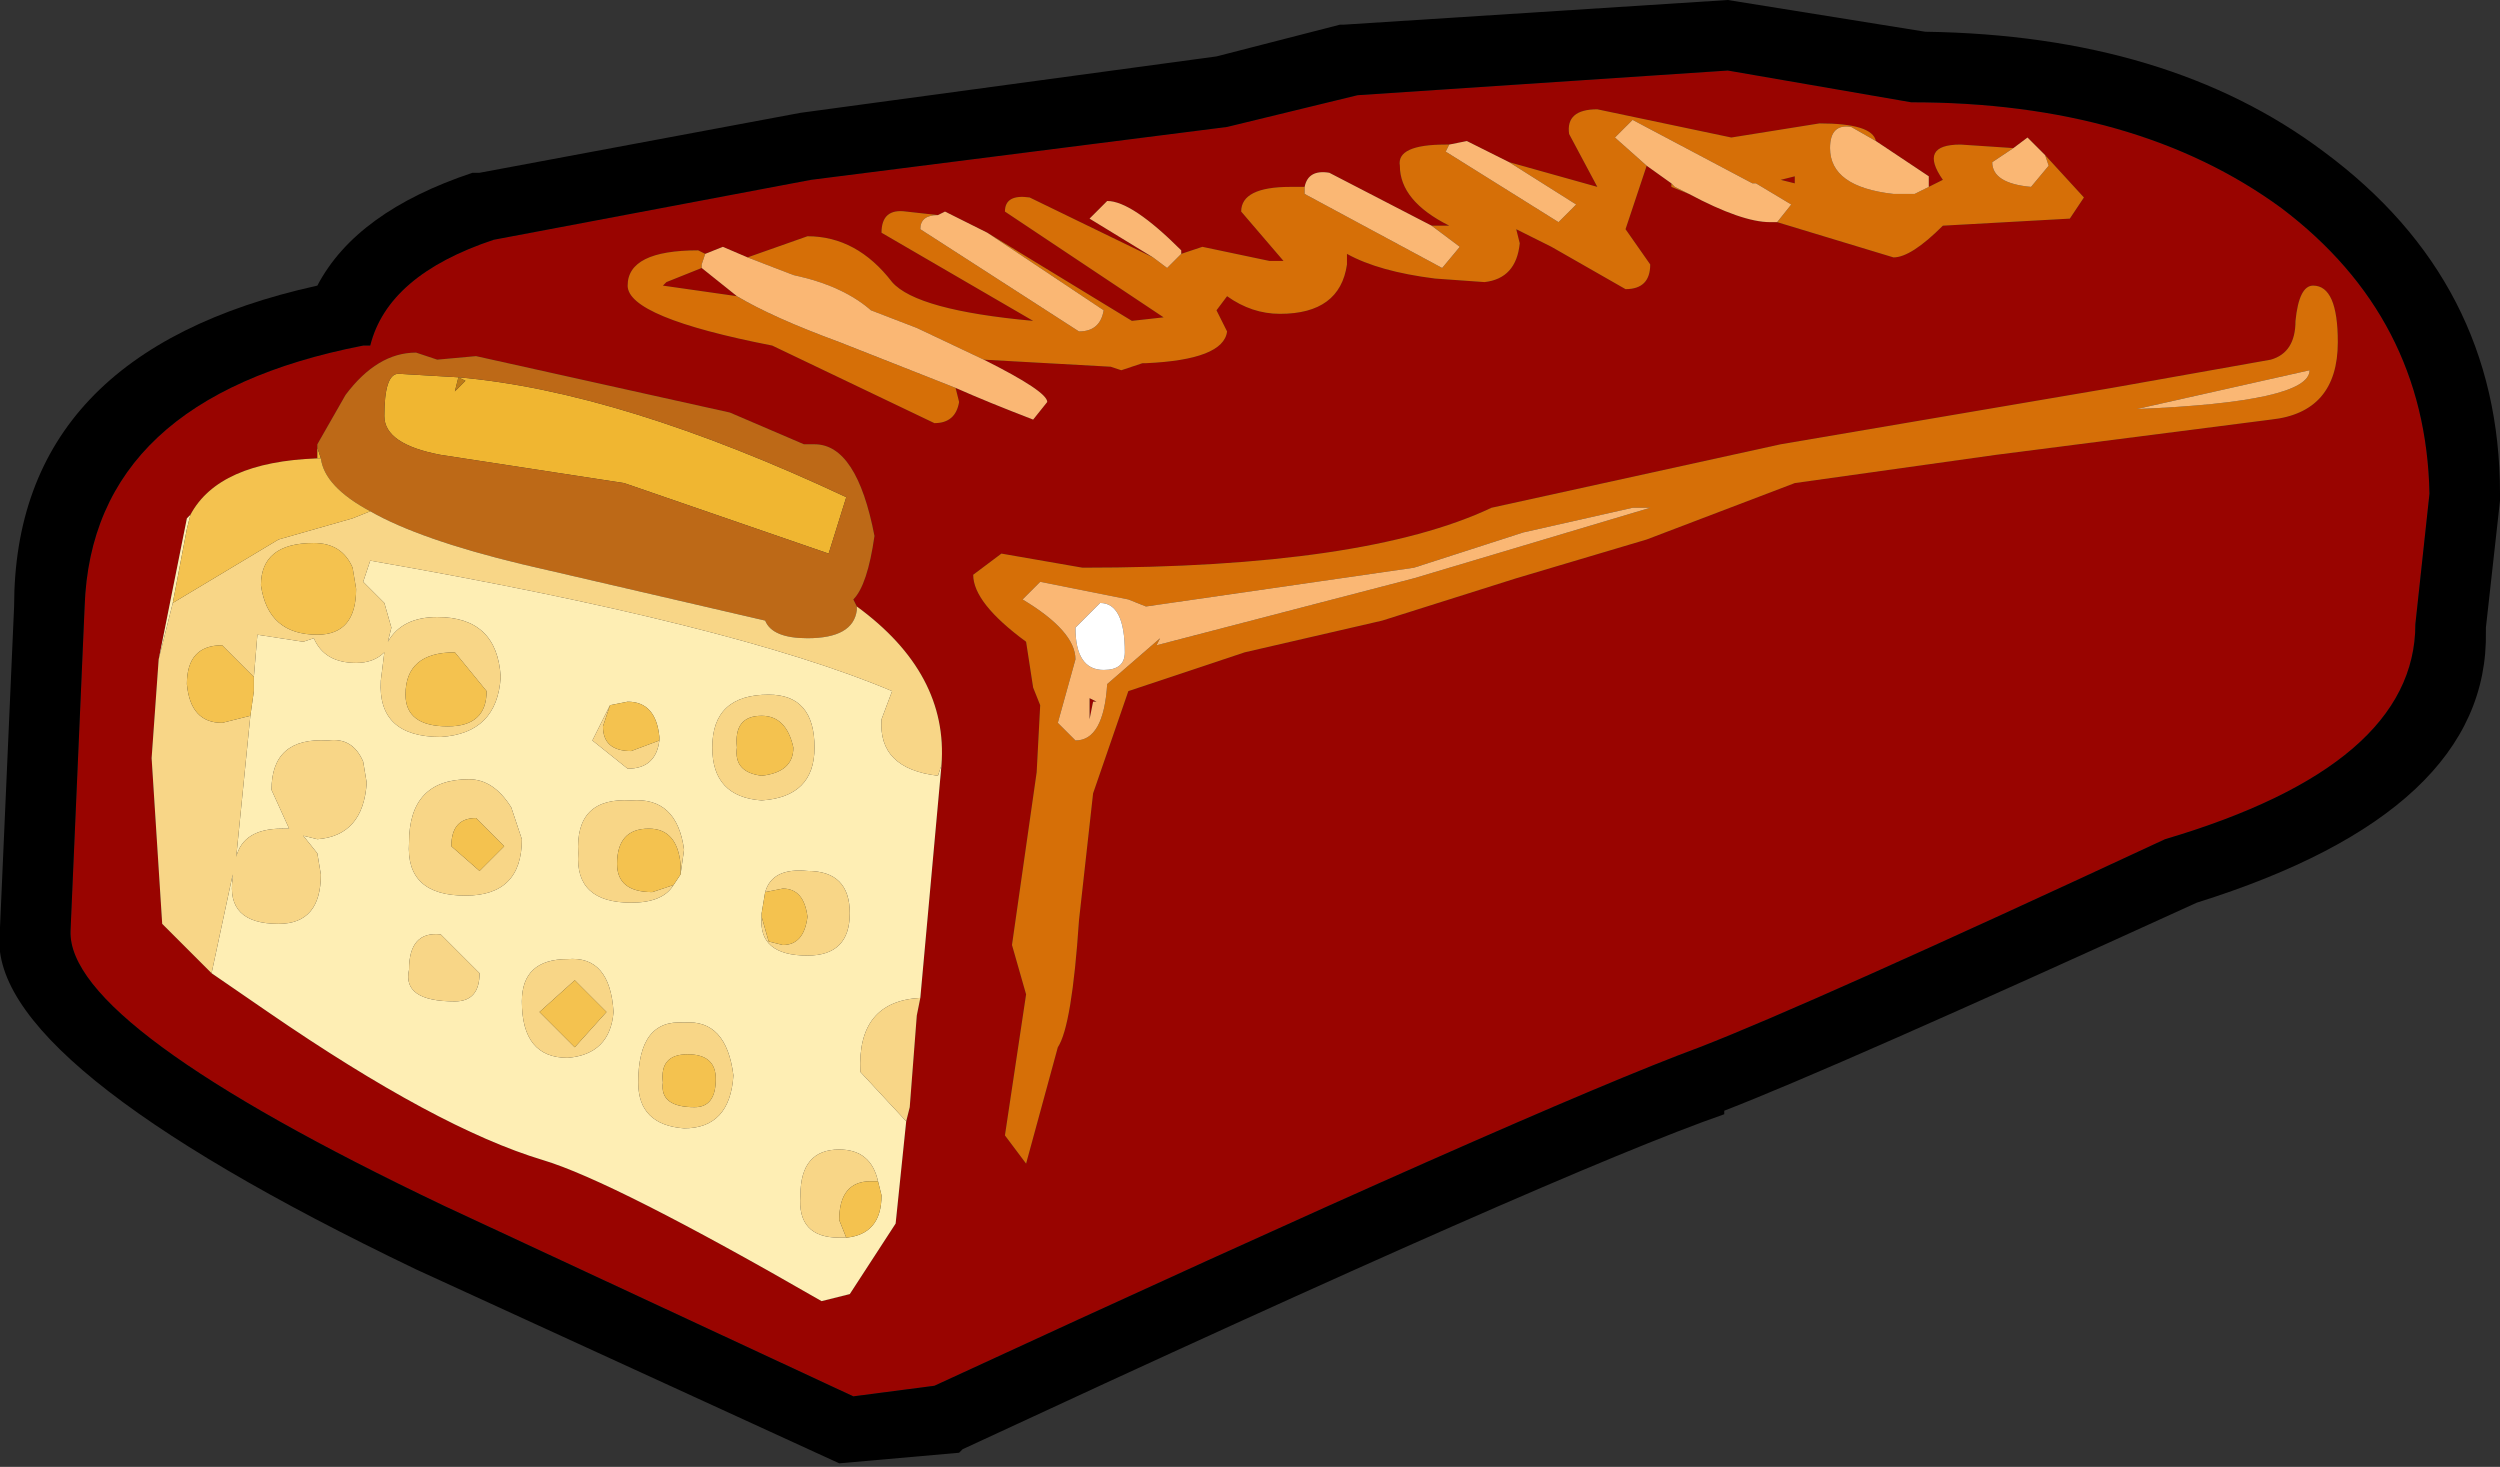
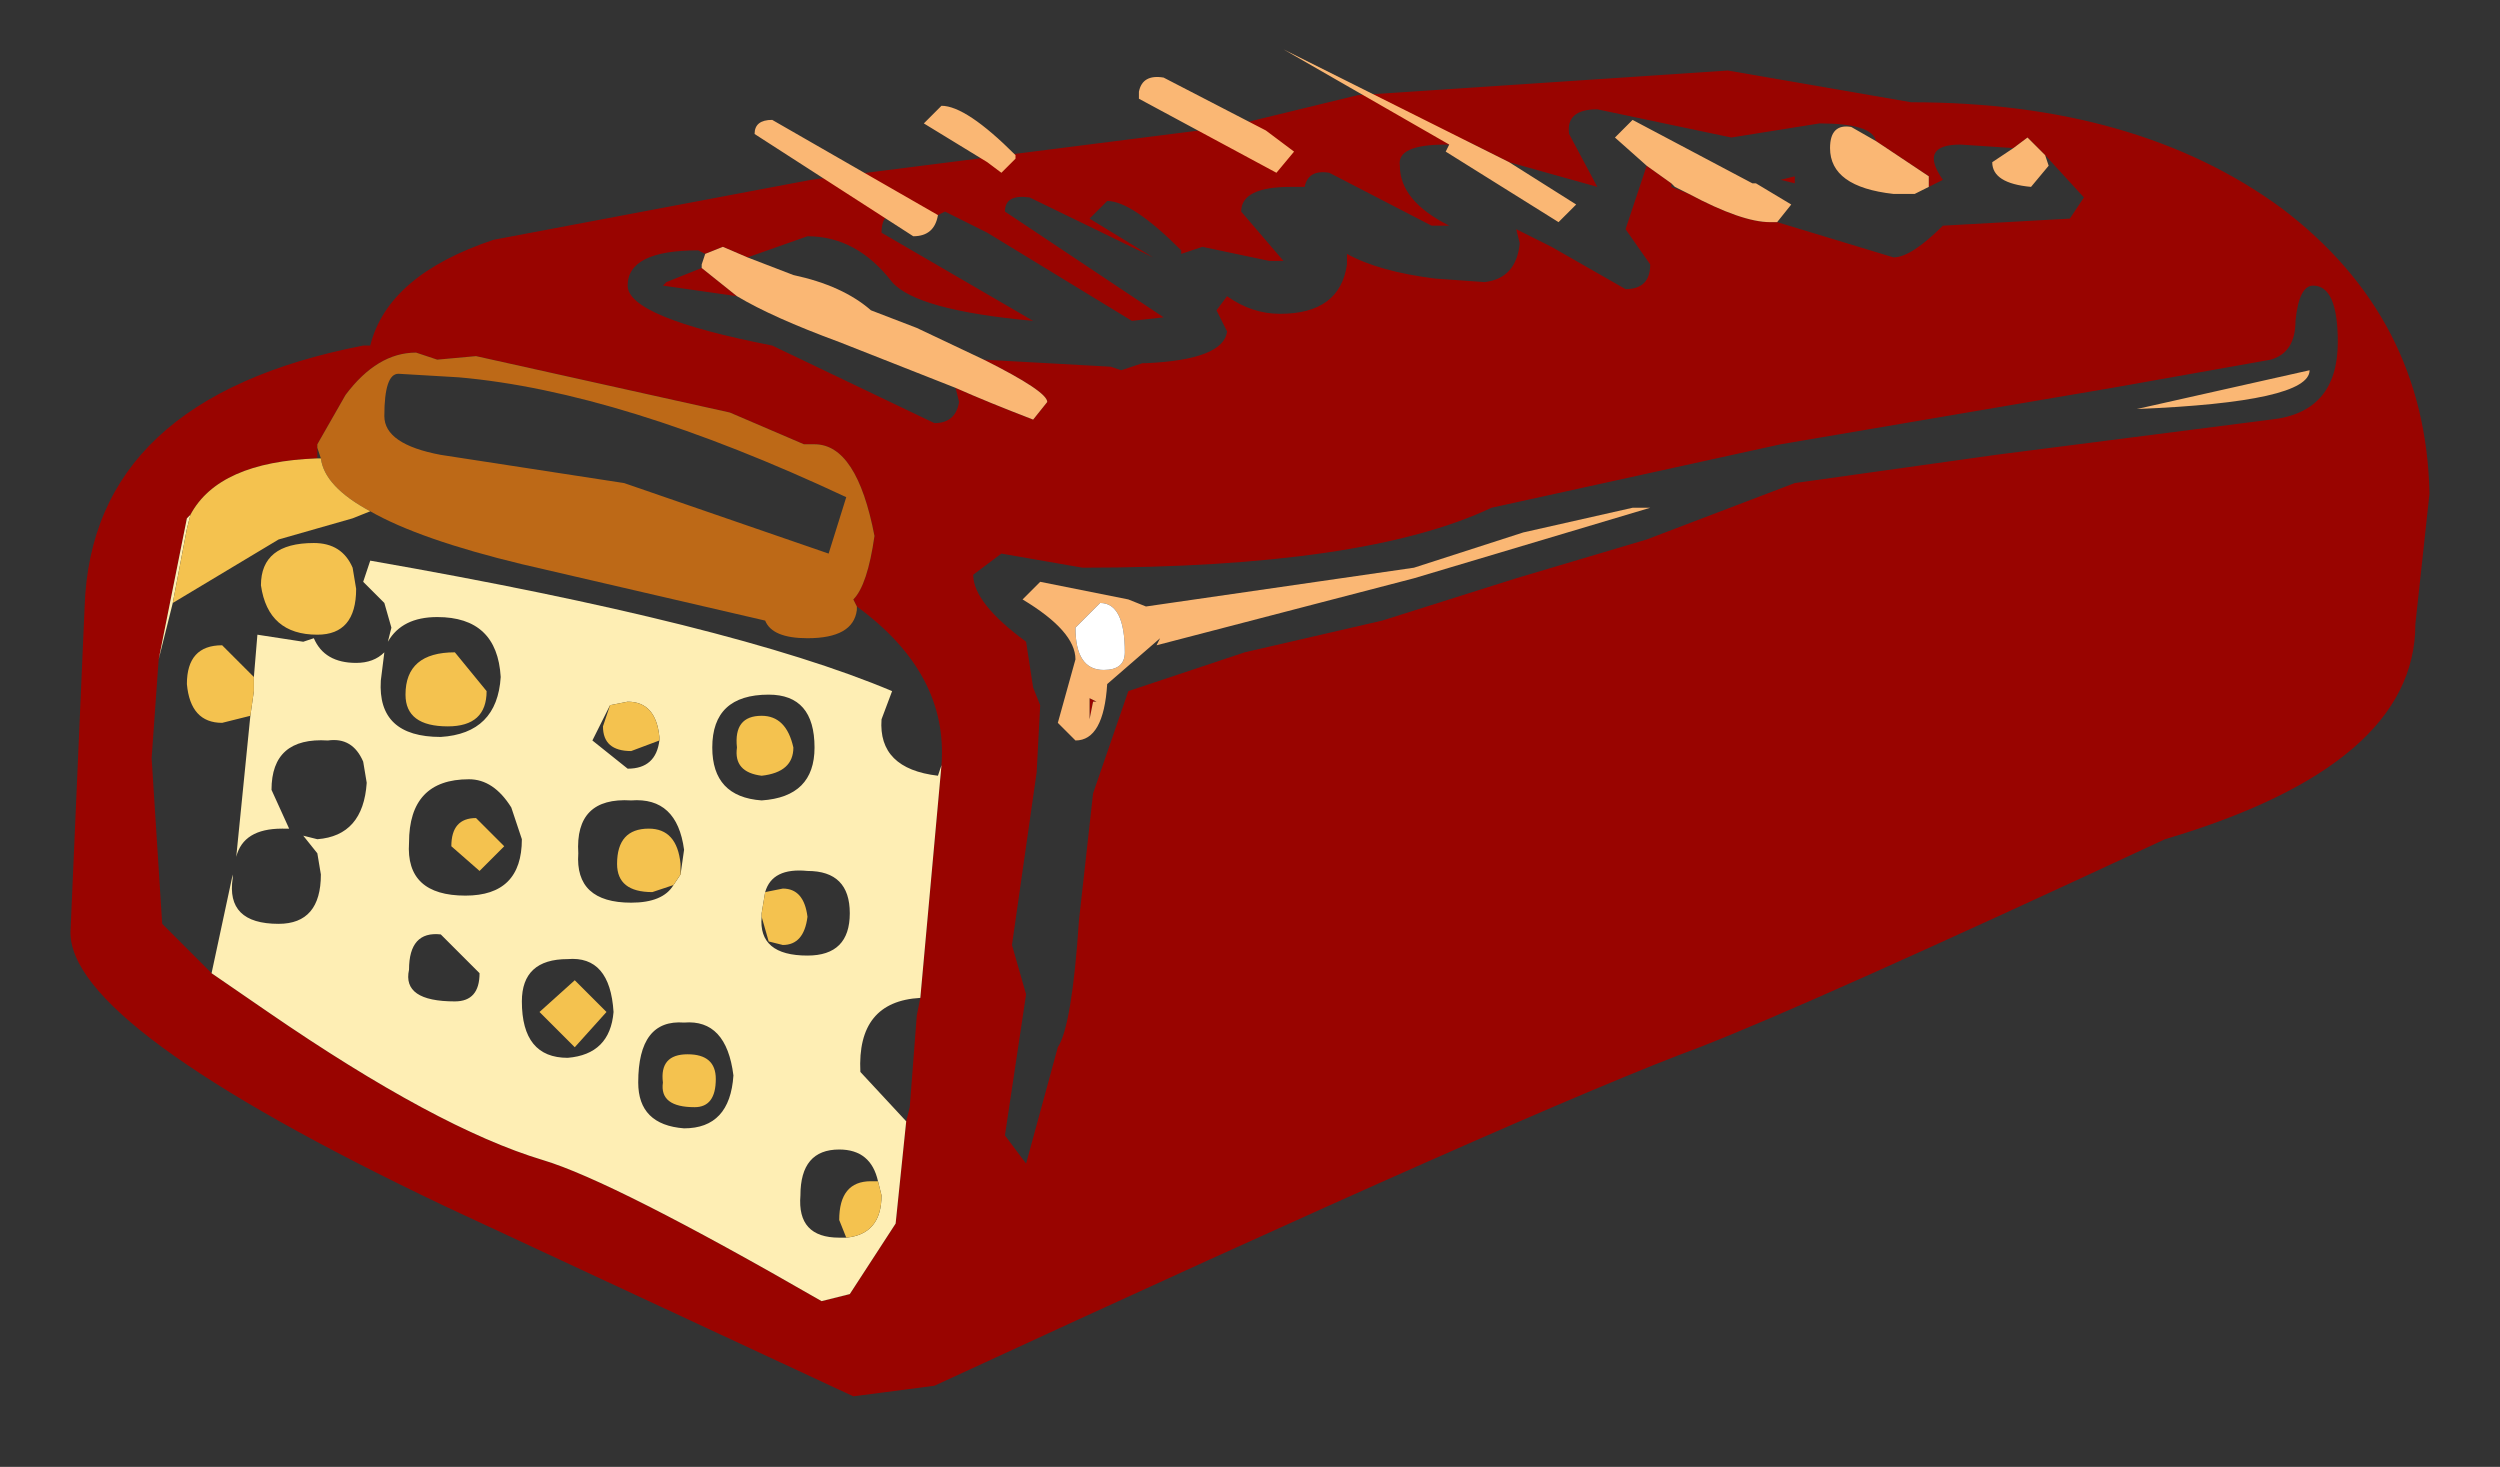
<svg xmlns="http://www.w3.org/2000/svg" height="20.8" width="35.45">
  <rect width="100%" height="100%" fill="#333333" stroke="none" />
  <g fill-rule="evenodd">
    <path d="M28.55 2.1l-.75-.05q-.6 0-.25.5l-.2.1V2.5L26.6 2q-.05-.25-.8-.25l-1.25.2-1.9-.4q-.45 0-.4.35l.4.75-1.25-.35-.6-.3-.25.05h-.05q-.7 0-.65.3 0 .5.7.85h-.25l-1.45-.75q-.3-.05-.35.2h-.2q-.7 0-.7.35l.6.7H18l-.95-.2-.3.1v-.05q-.7-.7-1.05-.7l-.25.25.9.55-1.75-.85q-.35-.05-.35.2l2.25 1.5-.45.05L14 3.3l-.6-.3-.1.05-.45-.05q-.35-.05-.35.3l2.15 1.25Q13 4.4 12.65 4q-.5-.65-1.2-.65l-.85.3-.35-.15-.25.1-.1-.05q-1 0-1 .5 0 .45 2.05.85l2.3 1.1q.3 0 .35-.3l-.05-.2q.45.2 1.1.45l.2-.25q0-.15-.9-.6l1.8.1.15.05.3-.1h.05q1.1-.05 1.15-.45l-.15-.3.15-.2q.35.25.75.25.85 0 .95-.7V3.6q.45.25 1.25.35l.7.05q.45-.05.5-.55l-.05-.2.5.25 1.05.6q.35 0 .35-.35l-.35-.5.3-.9.35.25v.05l.25.1q.75.4 1.15.4h.1l1.65.5q.25 0 .7-.45l1.8-.1.2-.3-.55-.6-.25-.25-.2.15m-1.6.65h-.1.1m-7.7-1.4L24.5 1l2.6.45q3.2 0 5.25 1.5Q34.4 4.5 34.45 7l-.2 1.85q0 2-3.55 3.05-5.05 2.35-6.6 2.95-2.3.85-10.85 4.8l-1.15.15-5.8-2.7Q.95 14.55 1 13.2l.2-4.6q.1-2.95 3.95-3.7h.1Q5.5 3.9 7 3.4l4.5-.85 5.9-.75 1.85-.45m6 1.2l.2-.05v.1l-.2-.05m-1.9 5.1l2.1-.8 2.85-.4 3.9-.5q.95-.1.95-1.1 0-.8-.35-.8-.2 0-.25.5 0 .45-.35.55l-2.25.4-4.7.8-4.1.9q-1.8.85-5.8.85l-1.15-.2-.4.3q0 .4.75.95l.1.65.1.25-.05.95-.35 2.45.2.7-.3 2 .3.4.45-1.65q.2-.3.3-1.8l.2-1.8.5-1.45 1.65-.55 1.95-.45 1.9-.6 1.85-.55m-11.2.95l-.05-.1q.2-.2.3-.9-.25-1.3-.85-1.3h-.15l-1.05-.45-3.6-.8-.55.05-.3-.1q-.55 0-1 .6l-.4.7v.2q-1.4.05-1.8.8l-.05.05-.4 2-.1 1.4.15 2.35.7.7.8.55q2.4 1.65 3.9 2.1 1 .3 3.95 2l.4-.1.65-1 .15-1.45.05-.2.1-1.3.05-.25.3-3.3q.1-1.3-1.2-2.25m-2.2-4.8l.5.4-1.05-.15.05-.05.5-.2m5.5 6.4v-.3l.1.05h-.05l-.05.25" fill="#990400" />
    <path d="M13.35 10.85l-.3 3.3q-.9.05-.85 1.05l.65.7-.15 1.45-.65 1-.4.1q-2.95-1.7-3.95-2-1.5-.45-3.9-2.1L3 13.8l.3-1.4v.05q-.1.65.65.65.6 0 .6-.7l-.05-.3-.2-.25.2.05q.65-.05.7-.8l-.05-.3q-.15-.35-.5-.3-.8-.05-.8.7l.25.55H4q-.55 0-.65.4l.2-2 .05-.35v-.2l.05-.6.65.1.15-.05q.15.35.6.35.25 0 .4-.15l-.05.4q-.05.8.85.8.8-.05.85-.85-.05-.85-.9-.85-.5 0-.7.35l.05-.2-.1-.35-.3-.3.1-.3q5.15.9 7.4 1.85l-.15.4q-.05.7.8.8l.05-.15m-11.1-1.5l.4-2 .05-.05-.05.2-.2 1.05-.2.8m4.4 1.7q-.85 0-.85.9-.05.75.8.75.8 0 .8-.8l-.15-.45q-.25-.4-.6-.4m-.2 3.15q.35 0 .35-.4l-.55-.55q-.45-.05-.45.5-.1.45.65.45m5.1-3.6q0-.75-.65-.75-.8 0-.8.75 0 .7.7.75.75-.05.75-.75m-2.9-.6l-.25.5.5.4q.4 0 .45-.4v-.05q-.05-.5-.45-.5l-.25.05m1 2.4l.05-.35q-.1-.75-.75-.7-.8-.05-.75.75-.05.7.75.7.45 0 .6-.25l.1-.15M7.4 14.2q0 .8.65.8.6-.05.65-.65-.05-.8-.65-.75-.65 0-.65.6m3.45-1.55l-.05.3V13q-.05.55.65.55.6 0 .6-.6t-.6-.6q-.5-.05-.6.3m-.45 2.6q-.1-.8-.7-.75-.65-.05-.65.85 0 .6.65.65.65 0 .7-.75m1.6 2.3q.5-.05.5-.6l-.05-.2q-.1-.45-.55-.45-.55 0-.55.65-.05.6.55.6h.1" fill="#feeeb4" />
-     <path d="M6.5 5.35q2.3.2 5.5 1.7l-.25.8-2.9-1-2.6-.4q-.8-.15-.8-.55 0-.6.2-.6l.85.05-.05.2.15-.15-.1-.05m-2 1.15v-.15l.05.15H4.5" fill="#f0b631" />
-     <path d="M6.5 5.35l.1.05-.15.15.05-.2" fill="#bd7a17" />
-     <path d="M27.35 2.65l.2-.1q-.35-.5.25-.5l.75.05-.3.2q0 .3.55.35l.25-.3L29 2.2l.55.6-.2.3-1.8.1q-.45.45-.7.45l-1.65-.5.2-.25-.5-.3h-.05l-1.7-.9-.25.25.45.4-.3.9.35.5q0 .35-.35.35L22 3.5l-.5-.25.05.2q-.05.5-.5.55l-.7-.05q-.8-.1-1.25-.35v.15q-.1.7-.95.7-.4 0-.75-.25l-.15.2.15.3q-.05.4-1.15.45h-.05l-.3.1-.15-.05-1.8-.1-.95-.45-.65-.25q-.4-.35-1.1-.5l-.65-.25.85-.3q.7 0 1.2.65.35.4 2 .55L12.5 3.3q0-.35.35-.3l.45.05q-.25 0-.25.2L15.3 4.7q.3 0 .35-.3L14 3.3l2.05 1.25.45-.05L14.25 3q0-.25.35-.2l1.75.85.2.15.2-.2.3-.1.95.2h.2l-.6-.7q0-.35.7-.35h.2v.1l1.95 1.05.25-.3-.4-.3h.25q-.7-.35-.7-.85-.05-.3.65-.3h.05l-.05.1 1.6 1 .25-.25-.95-.6 1.25.35-.4-.75q-.05-.35.4-.35l1.9.4 1.25-.2q.75 0 .8.25l-.35-.2q-.3-.05-.3.3 0 .55.9.65H27.15l.2-.1m-3.4.1l-.25-.1V2.6l.05.05.2.1M13.55 5.5l.05.2q-.05.3-.35.3l-2.3-1.1Q8.9 4.5 8.9 4.05q0-.5 1-.5l.1.05-.05.15v.05l-.5.2-.05.05 1.05.15q.5.3 1.45.65l1.65.65m11.7-2.95l.2.05v-.1l-.2.05m-2.1 4.65l-1.55.35-1.55.5-3.8.55-.25-.1-1.25-.25-.25.25q.75.45.75.85l-.25.9.25.25q.4 0 .45-.8l.75-.65-.05.1 3.65-.95 3.35-1h-.25m.2.45l-1.85.55-1.9.6-1.95.45L16 9.8l-.5 1.45-.2 1.8q-.1 1.5-.3 1.8l-.45 1.65-.3-.4.3-2-.2-.7.35-2.45.05-.95-.1-.25-.1-.65q-.75-.55-.75-.95l.4-.3 1.15.2q4 0 5.8-.85l4.1-.9 4.7-.8 2.25-.4q.35-.1.35-.55.05-.5.25-.5.35 0 .35.8 0 1-.95 1.1l-3.9.5-2.85.4-2.1.8M30.3 5.8q2.45-.1 2.45-.55l-2.45.55" fill="#d66f07" />
-     <path d="M28.55 2.1l.2-.15.25.25.05.15-.25.3q-.55-.05-.55-.35l.3-.2M25.2 3.15h-.1q-.4 0-1.15-.4l-.2-.1-.05-.05-.35-.25-.45-.4.25-.25 1.7.9h.05l.5.3-.2.25M13.95 5.1q.9.45.9.6l-.2.25q-.65-.25-1.1-.45l-1.65-.65q-.95-.35-1.45-.65l-.5-.4v-.05L10 3.6l.25-.1.35.15.65.25q.7.15 1.1.5l.65.25.95.45m-.65-2.05l.1-.05.6.3 1.65 1.1q-.05.3-.35.3l-2.25-1.45q0-.2.25-.2m3.05.6l-.9-.55.25-.25q.35 0 1.05.7v.05l-.2.2-.2-.15m2.15-1q.05-.25.35-.2l1.45.75.4.3-.25.3-1.95-1.05v-.1m2.05-.6L20.8 2l.6.3.95.6-.25.25-1.6-1 .05-.1M26.6 2l.75.5v.15l-.2.1H26.85q-.9-.1-.9-.65 0-.35.3-.3l.35.2m-3.45 5.2h.25l-3.35 1-3.65.95.05-.1-.75.65q-.05.8-.45.8l-.25-.25.25-.9q0-.4-.75-.85l.25-.25L16 8.5l.25.1 3.8-.55 1.55-.5 1.55-.35m7.15-1.4l2.45-.55q0 .45-2.45.55M15.6 8.55l-.35.35q0 .6.4.6.3 0 .3-.25 0-.7-.35-.7m-.15 1.65l.05-.25h.05l-.1-.05v.3" fill="#fab774" />
+     <path d="M28.55 2.1l.2-.15.25.25.05.15-.25.3q-.55-.05-.55-.35l.3-.2M25.2 3.15h-.1q-.4 0-1.15-.4l-.2-.1-.05-.05-.35-.25-.45-.4.25-.25 1.7.9h.05l.5.3-.2.25M13.95 5.1q.9.45.9.6l-.2.25q-.65-.25-1.1-.45l-1.65-.65q-.95-.35-1.45-.65l-.5-.4v-.05L10 3.6l.25-.1.35.15.65.25q.7.15 1.1.5l.65.25.95.45m-.65-2.05q-.05.3-.35.3l-2.25-1.45q0-.2.25-.2m3.05.6l-.9-.55.25-.25q.35 0 1.05.7v.05l-.2.2-.2-.15m2.15-1q.05-.25.35-.2l1.45.75.4.3-.25.3-1.95-1.05v-.1m2.05-.6L20.8 2l.6.3.95.6-.25.25-1.6-1 .05-.1M26.6 2l.75.5v.15l-.2.1H26.85q-.9-.1-.9-.65 0-.35.3-.3l.35.2m-3.45 5.2h.25l-3.35 1-3.65.95.05-.1-.75.65q-.05.8-.45.8l-.25-.25.25-.9q0-.4-.75-.85l.25-.25L16 8.5l.25.1 3.8-.55 1.55-.5 1.55-.35m7.15-1.4l2.45-.55q0 .45-2.45.55M15.6 8.55l-.35.35q0 .6.4.6.3 0 .3-.25 0-.7-.35-.7m-.15 1.65l.05-.25h.05l-.1-.05v.3" fill="#fab774" />
    <path d="M6.5 5.35l-.85-.05q-.2 0-.2.6 0 .4.8.55l2.6.4 2.9 1 .25-.8q-3.2-1.5-5.5-1.7m-2 1V6.3l.4-.7q.45-.6 1-.6l.3.1.55-.05 3.6.8 1.05.45h.15q.6 0 .85 1.3-.1.7-.3.9l.05.1v.05q-.05.4-.7.4-.5 0-.6-.25L7.4 8q-1.45-.35-2.15-.75-.65-.35-.7-.75l-.05-.15" fill="#bd6917" />
-     <path d="M12.15 8.6q1.3.95 1.2 2.25l-.05.15q-.85-.1-.8-.8l.15-.4q-2.25-.95-7.4-1.85l-.1.3.3.3.1.35-.05.2q.2-.35.7-.35.85 0 .9.85-.05.8-.85.85-.9 0-.85-.8l.05-.4q-.15.15-.4.15-.45 0-.6-.35l-.15.05-.65-.1-.05.6-.45-.45q-.5 0-.5.55.05.55.5.55l.4-.1-.2 2q.1-.4.65-.4h.1l-.25-.55q0-.75.8-.7.35-.05.5.3l.05.3q-.05.75-.7.8l-.2-.05.2.25.05.3q0 .7-.6.7-.75 0-.65-.65v-.05L3 13.8l-.7-.7-.15-2.35.1-1.4.2-.8 1.5-.9L5 7.35l.25-.1q.7.4 2.15.75l3.45.8q.1.25.6.25.65 0 .7-.4V8.6m.9 5.55l-.05.25-.1 1.3-.05.2-.65-.7q-.05-1 .85-1.05m-6.3-2.55q-.35 0-.35.4l.4.35.35-.35-.4-.4m.15-1.8l-.45-.55q-.7 0-.7.6 0 .45.6.45.55 0 .55-.5M4.45 7.7q-.75 0-.75.6.1.7.8.7.55 0 .55-.65L5 8.05q-.15-.35-.55-.35m2.2 3.35q.35 0 .6.4l.15.45q0 .8-.8.8-.85 0-.8-.75 0-.9.85-.9m-.2 3.15q-.75 0-.65-.45 0-.55.45-.5l.55.55q0 .4-.35.4m4.35-4.05q-.4 0-.35.45-.05.35.35.4.45-.05.45-.4-.1-.45-.45-.45m.75.45q0 .7-.75.75-.7-.05-.7-.75 0-.75.8-.75.65 0 .65.75m-2.9-.6l-.1.3q0 .35.4.35l.4-.15q-.05.4-.45.4l-.5-.4.25-.5m1 2.4v-.15q-.05-.5-.45-.5-.45 0-.45.5 0 .4.5.4l.3-.1q-.15.25-.6.25-.8 0-.75-.7-.05-.8.75-.75.65-.05.75.7l-.05.35m-2 1.95l.5.5.45-.5-.45-.45-.5.45m-.25-.15q0-.6.65-.6.6-.05.65.75-.05.6-.65.65-.65 0-.65-.8m3.4-1.2l.1.35.2.05q.3 0 .35-.4-.05-.4-.35-.4l-.25.05q.1-.35.6-.3.6 0 .6.6t-.6.6q-.7 0-.65-.55m-.65 2.3q0-.35-.4-.35t-.35.4q-.05.35.45.35.3 0 .3-.4m.25-.05q-.05.75-.7.75-.65-.05-.65-.65 0-.9.65-.85.6-.05.7.75m2.05 1.5h-.1q-.45 0-.45.55l.1.25h-.1q-.6 0-.55-.6 0-.65.55-.65.45 0 .55.45" fill="#f8d687" />
    <path d="M2.7 7.3q.4-.75 1.8-.8h.05q.05.4.7.75l-.25.1-1.05.3-1.5.9.2-1.05.05-.2m.9 2.3v.2l-.05.35-.4.1q-.45 0-.5-.55 0-.55.5-.55l.45.45m.85-1.9q.4 0 .55.35l.05.3q0 .65-.55.65-.7 0-.8-.7 0-.6.75-.6M6.9 9.8q0 .5-.55.5-.6 0-.6-.45 0-.6.7-.6l.45.55m-.15 1.8l.4.4-.35.35-.4-.35q0-.4.35-.4m4.05-1.45q.35 0 .45.45 0 .35-.45.4-.4-.05-.35-.4-.05-.45.35-.45m-1.45.35l-.4.15q-.4 0-.4-.35l.1-.3.25-.05q.4 0 .45.5v.05m.2 2.05l-.3.1q-.5 0-.5-.4 0-.5.45-.5.4 0 .45.5v.15l-.1.15m-1.9 1.8l.5-.45.45.45-.45.5-.5-.5m3.2-1.7l.25-.05q.3 0 .35.4-.05.4-.35.4l-.2-.05-.1-.35v-.05l.05-.3m-.7 2.65q0 .4-.3.4-.5 0-.45-.35-.05-.4.35-.4.4 0 .4.35m2.3 1.45l.05.2q0 .55-.5.6l-.1-.25q0-.55.45-.55h.1" fill="#f4c24f" />
-     <path d="M19.25 1.35l-1.85.45-5.9.75L7 3.4q-1.5.5-1.75 1.5h-.1Q1.3 5.65 1.2 8.6L1 13.2q-.05 1.35 5.3 3.9l5.8 2.7 1.15-.15q8.55-3.95 10.85-4.8 1.55-.6 6.6-2.95 3.55-1.05 3.55-3.05l.2-1.85q-.05-2.5-2.1-4.05-2.05-1.5-5.25-1.5L24.5 1l-5.25.35m-.25-1h.05L24.5 0l2.8.45q3.45.05 5.65 1.7Q35.45 4 35.45 7v.1l-.2 1.8v.05q.05 2.55-4.1 3.85-5.15 2.35-6.7 2.95v.05q-2.3.8-10.8 4.75l-.05.05-1.7.15-6-2.75Q-.25 15.05 0 13.2v-.05L.2 8.6Q.2 5 4.5 4.05 5.05 3 6.7 2.45h.1l4.55-.85 5.9-.8L19 .35" />
    <path d="M15.6 8.55q.35 0 .35.7 0 .25-.3.25-.4 0-.4-.6l.35-.35" fill="#fff" />
  </g>
</svg>